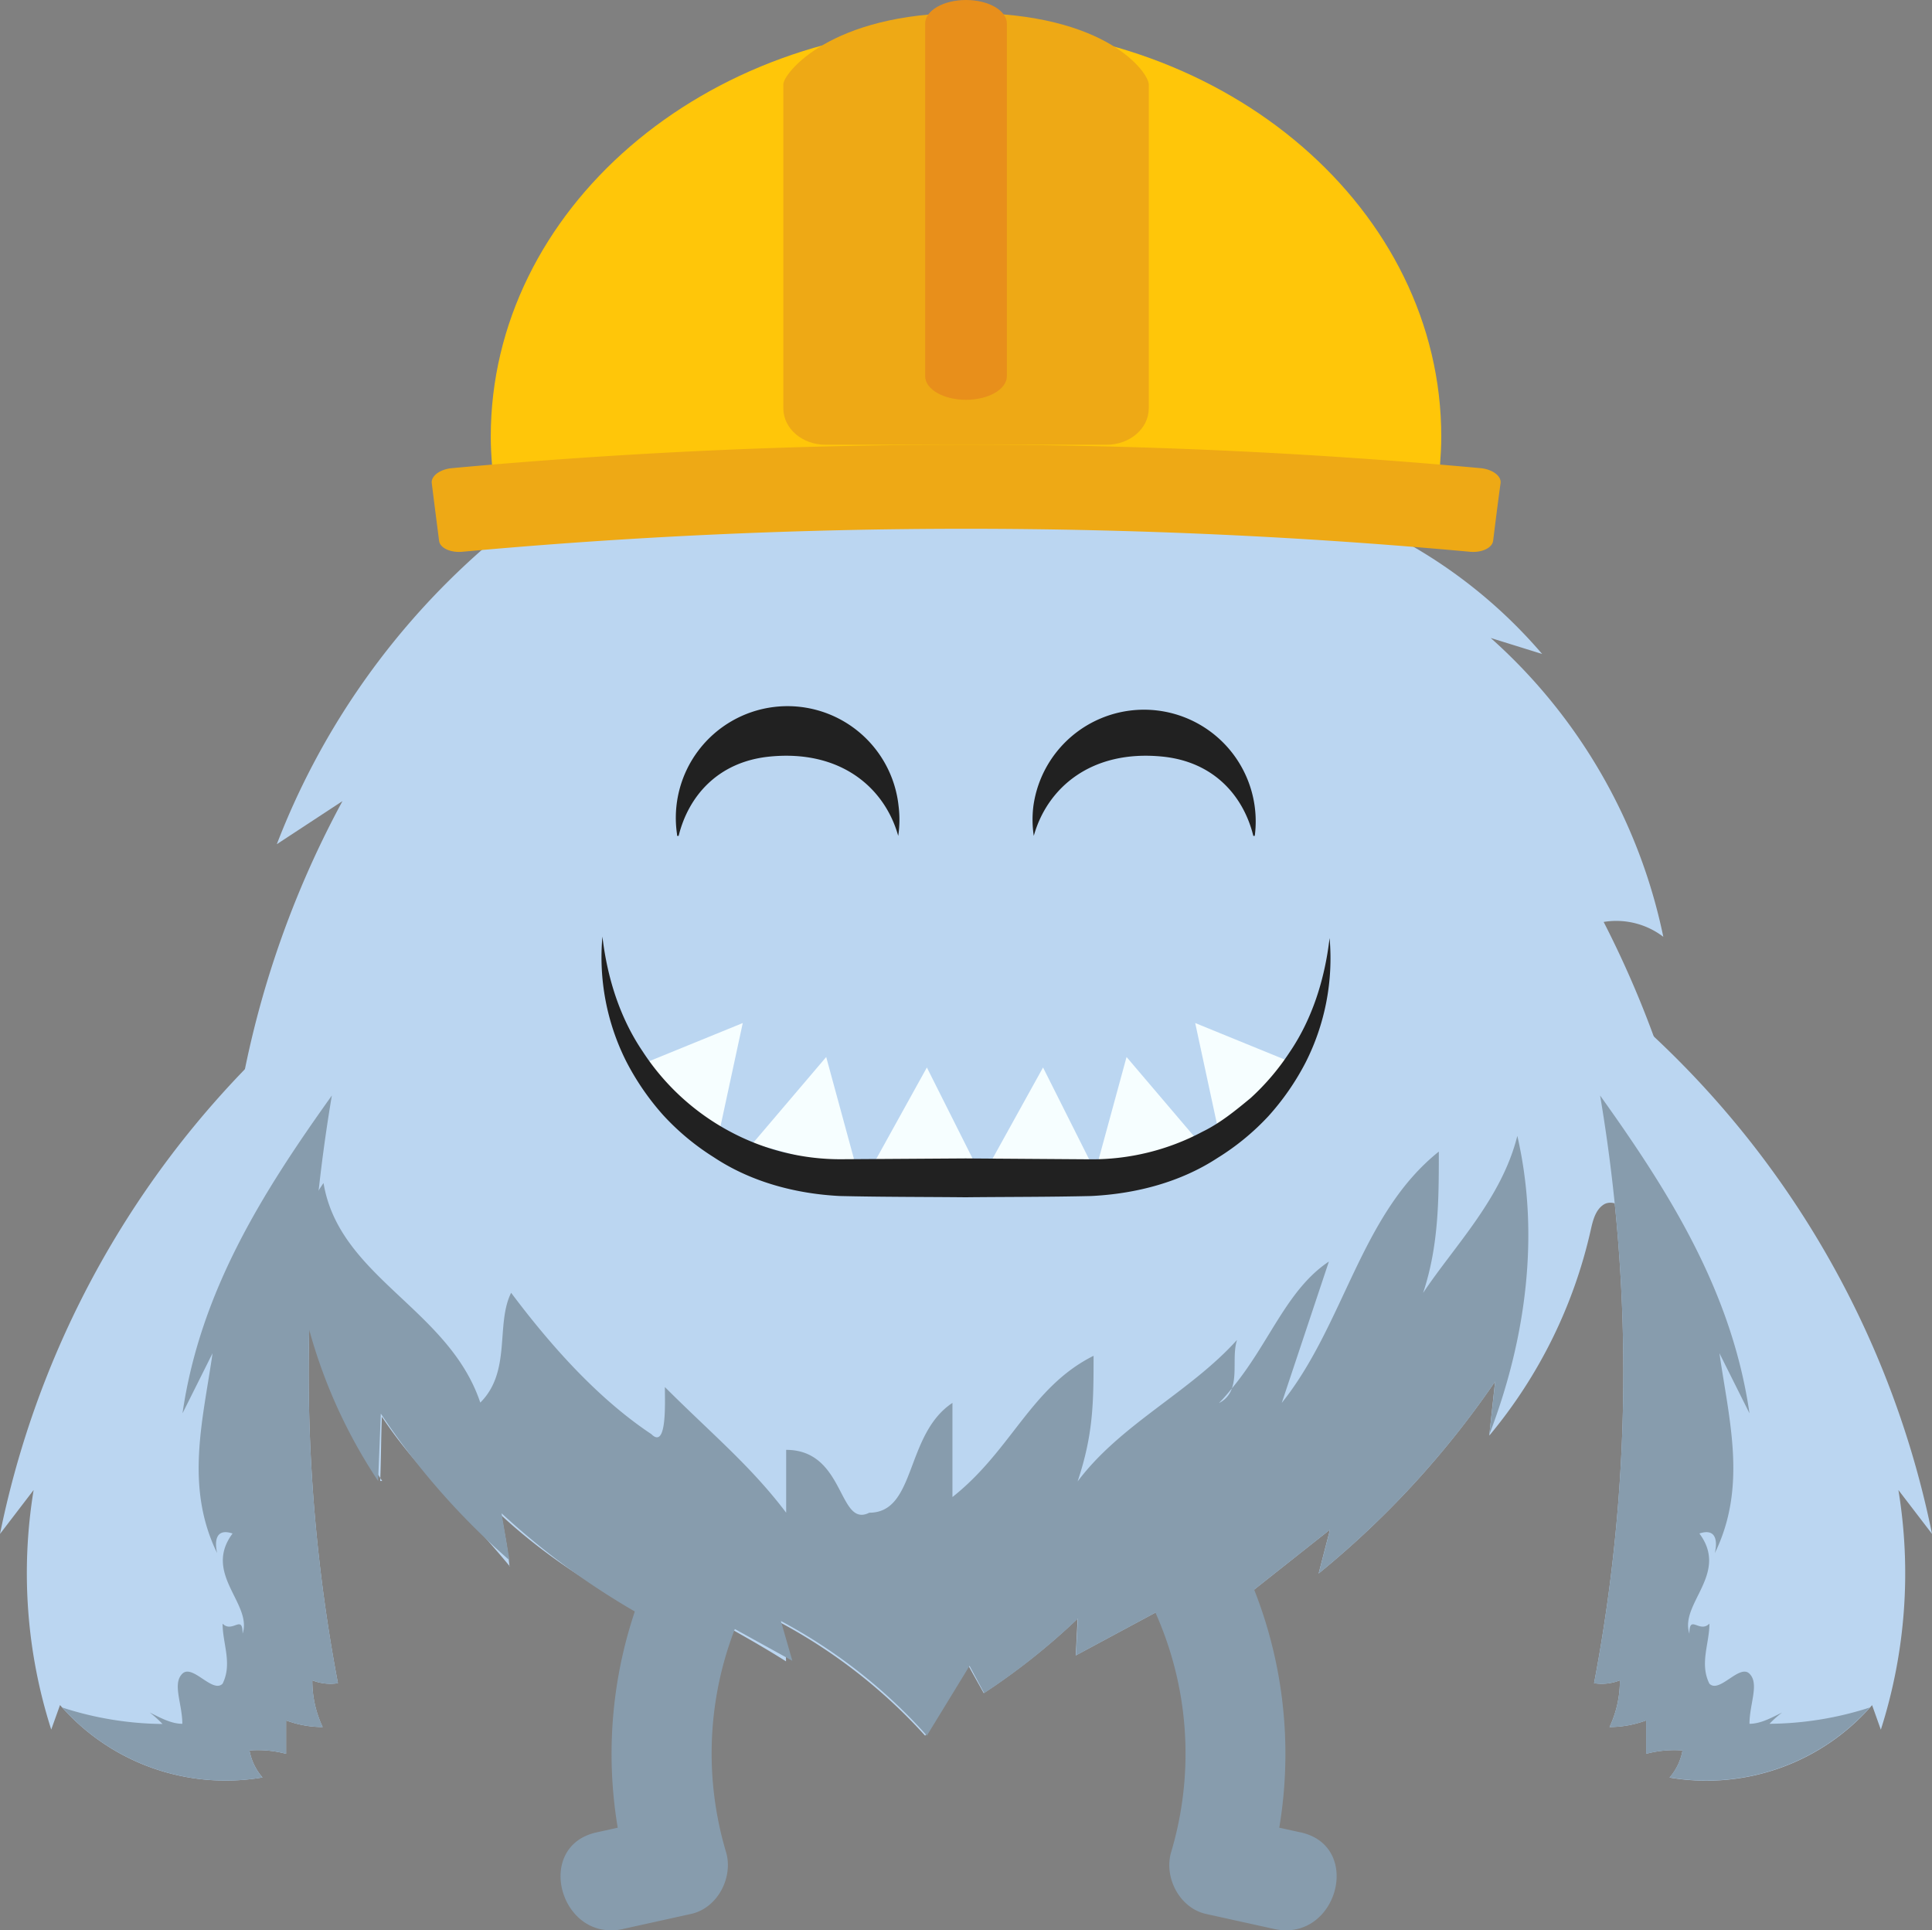
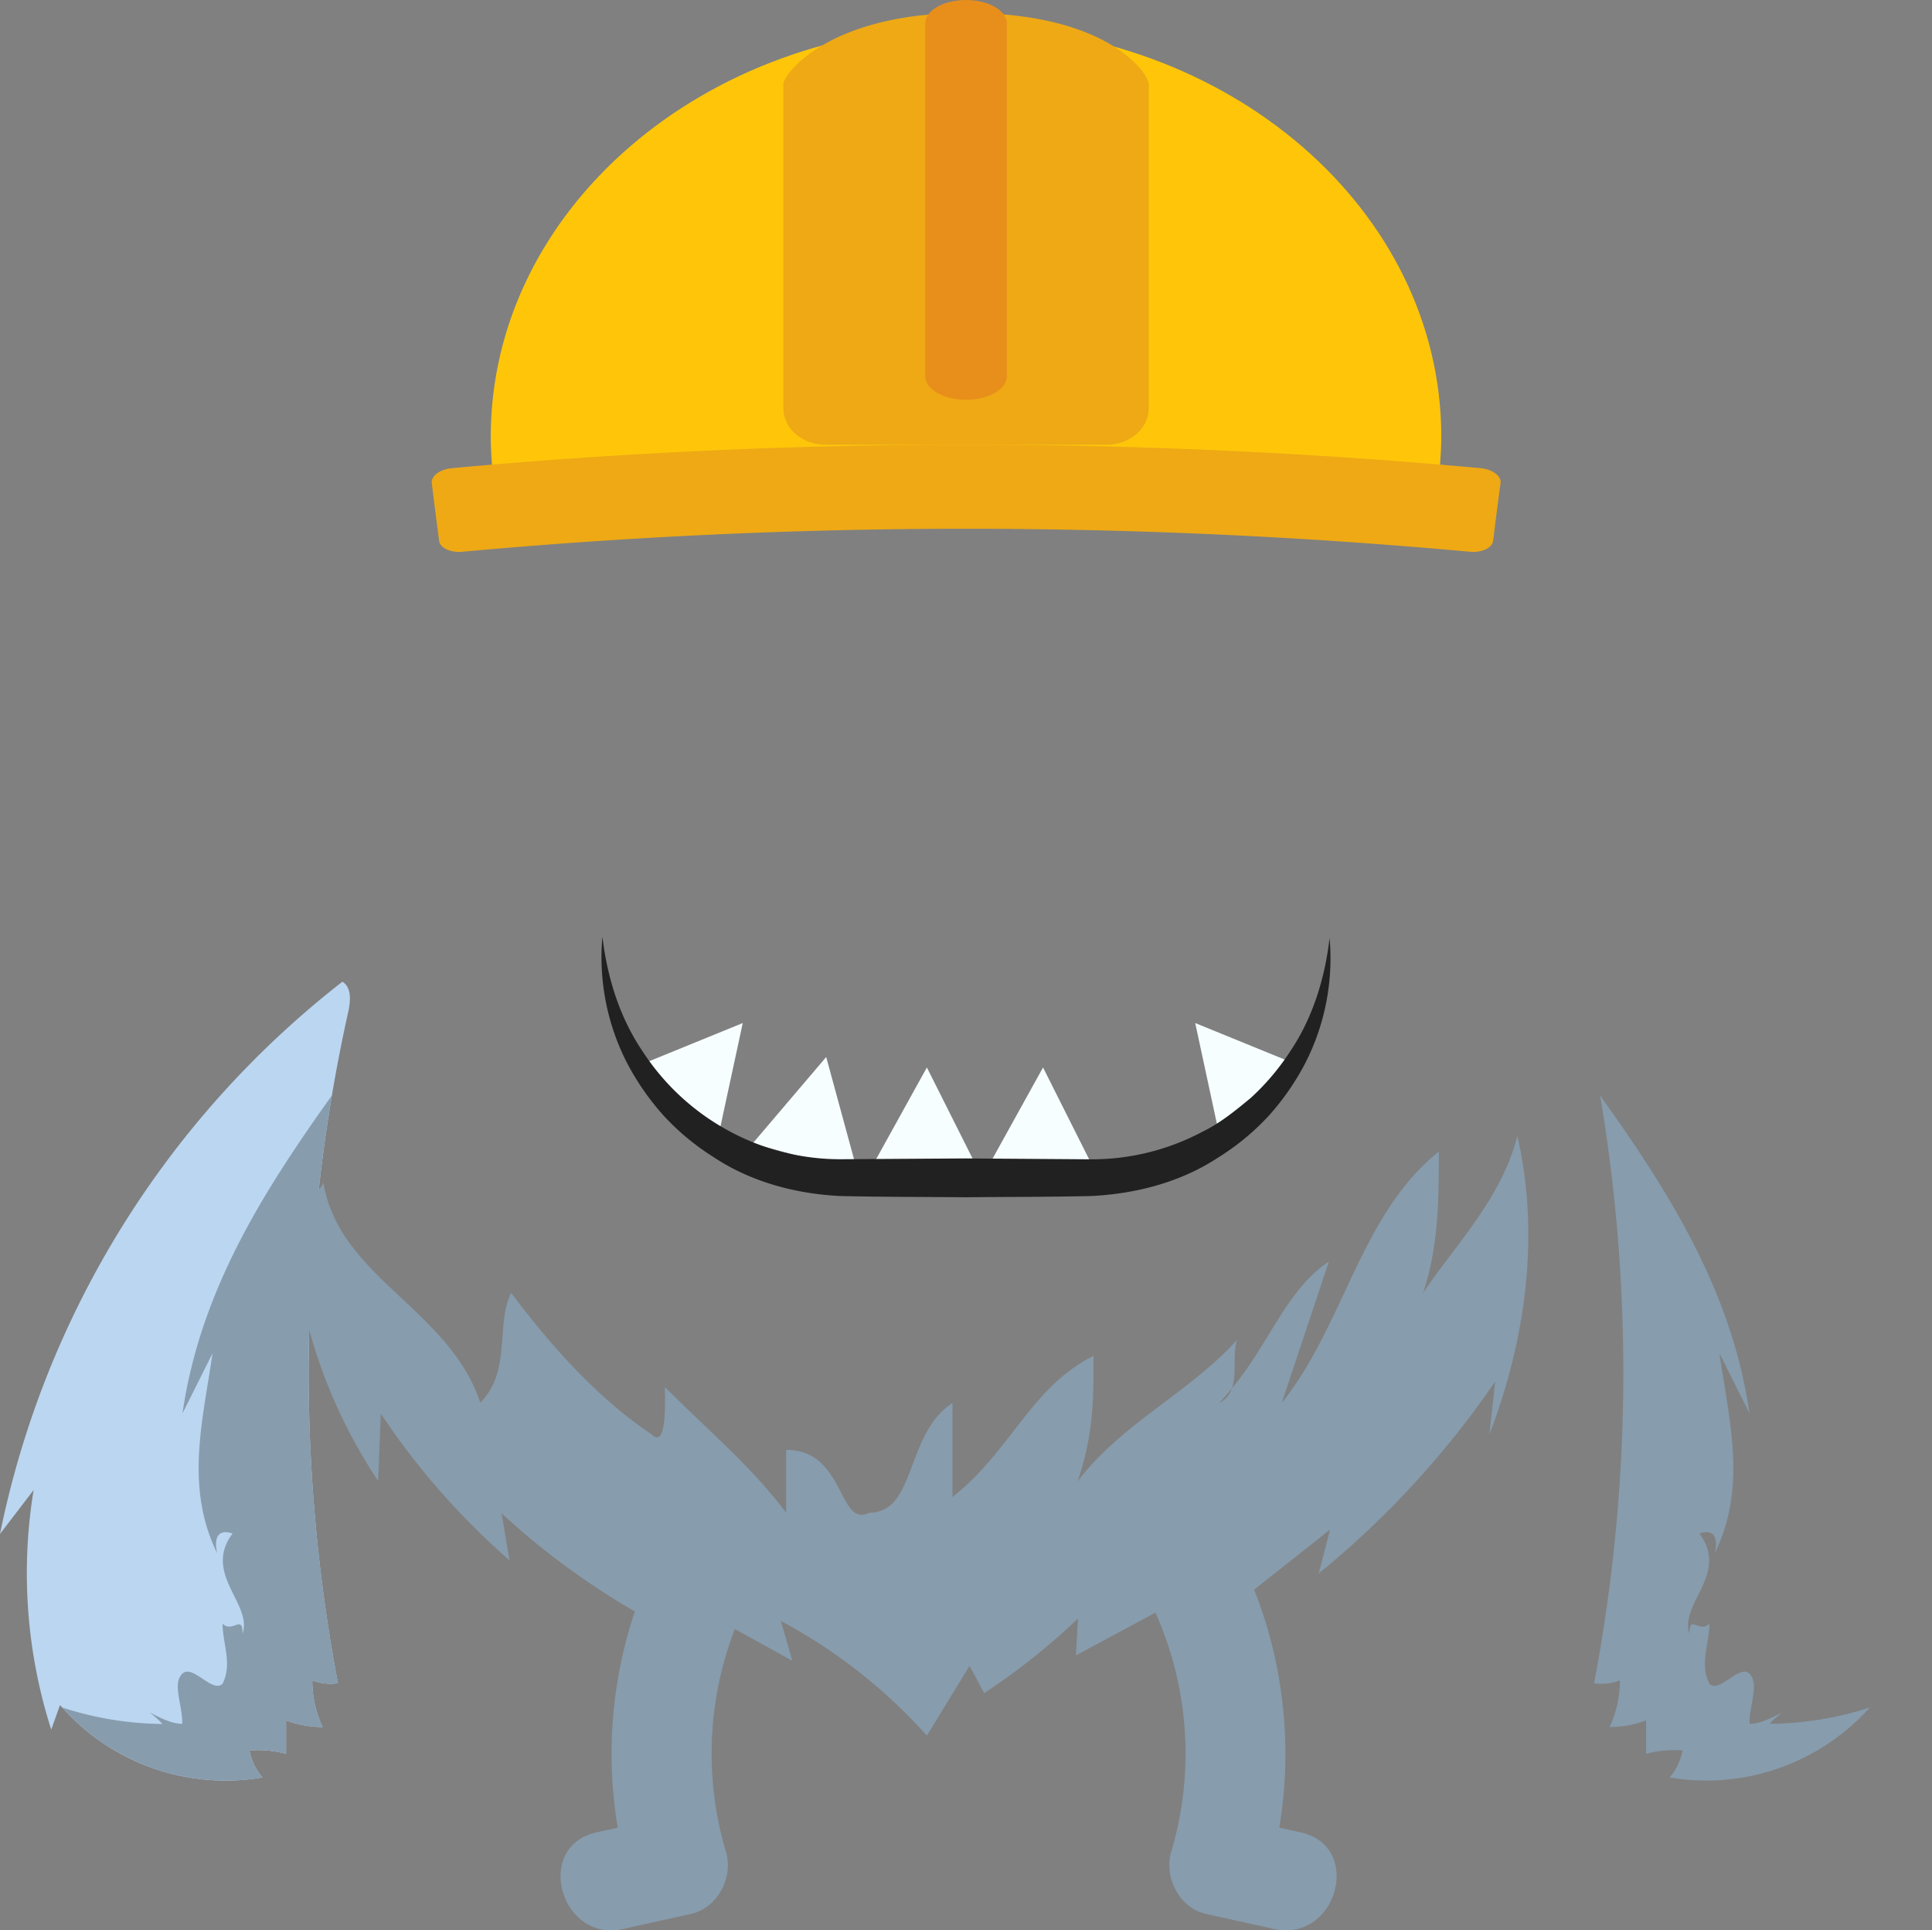
<svg xmlns="http://www.w3.org/2000/svg" viewBox="0 0 527.92 527.38">
  <rect x="0" y="0" width="527.92" height="527.38" fill="#808080" stroke="none" />
  <defs>
    <style>.cls-1{fill:#bbd6f1;}.cls-2{fill:#879cad;}.cls-3{fill:#f6feff;}.cls-4{fill:#212121;}.cls-5{fill:#ffc609;}.cls-6{fill:#eea915;}.cls-7{fill:#e88f1b;}</style>
  </defs>
  <g id="Layer_2" data-name="Layer 2">
    <g id="Layer_1-2" data-name="Layer 1">
-       <path class="cls-1" d="M458.29,302.88a278.55,278.55,0,0,0-20.09-51,21.18,21.18,0,0,1,16.3,4.06,150.11,150.11,0,0,0-47.16-81.64l14.05,4.37a136.47,136.47,0,0,0-48.1-35.91,39.61,39.61,0,0,1,17.09-1,140.52,140.52,0,0,0-66.89-32.28l16.45-7.66a176.51,176.51,0,0,0-51.52-5.71l12.12-11.39a157.26,157.26,0,0,0-26.08,4.43q-2.54-5.7-5.09-11.41-2.44,4.39-4.9,8.79L233,62q.28,6,.56,11.94L195.5,61.36A78,78,0,0,1,213.44,89.6L178.1,92.72l11.1,7.81c-26.94,7.34-47,22.58-66.3,43.29,5.59,1.3,6.08,2.61,11.67,3.91a205.12,205.12,0,0,0-58.93,82.91l17.94-11.77a264.89,264.89,0,0,0-29.27,88.24l13.08-13a156.21,156.21,0,0,0-4.79,43.08,9.46,9.46,0,0,0,6.79-9.92c.06,3.66.28,7.3.61,10.93h.55c2.18,23.88,10.91,46.9,23.89,66.41h-.55c.25-6.13.21-11.41.46-17.54,9.88,14.86,21.6,24.69,35,40.92h-.12c-.73-6.49-1.47-9.67-2.2-13.95,15.11,14,32.36,23.69,51.06,33.43h.72v1.06c-3.25-4.23-4.63-8.75-6.33-13,11.16,6.16,22.56,12.19,32.3,18.36v-.1c0-3.63-1.25-7.27-2.29-10.89a147,147,0,0,1,40.31,31.31c3.89-6.36,8-12.72,11.87-19.08,1.34,2.49,2.79,5,4.14,7.45a181.39,181.39,0,0,0,25.66-20.36c-.18,3.35-.34,6.71-.52,10.06l29.55-15.89q-1,7.33-2,14.68l41.92-33.17q-1.56,6-3.11,12a248.1,248.1,0,0,0,48.23-52.47q-.8,7.23-1.57,14.44a3.11,3.11,0,0,1,0,.32,133.32,133.32,0,0,0,27.69-56.09c.58-2.61,1.28-5.54,3.54-7s6.13.44,5,2.9A90.37,90.37,0,0,0,446,296Z" />
      <path class="cls-1" d="M68.17,478.23a30.1,30.1,0,0,1,10,.92c0-3,0-6.08,0-9.12a28.74,28.74,0,0,0,10,1.81,29.48,29.48,0,0,1-2.83-12.76,13.43,13.43,0,0,0,7,.78,454.57,454.57,0,0,1,2.8-183.35c.66-2.95,1-6.74-1.58-8.3A255.75,255.75,0,0,0,0,419.08l9.19-12A140.28,140.28,0,0,0,14,472.53l2.4-6.7a59.9,59.9,0,0,0,55.33,19.78A15.5,15.5,0,0,1,68.17,478.23Z" />
      <path class="cls-2" d="M90.68,299.3c-18.82,26.33-36,53.47-40.81,86.83q4.11-8.2,8.21-16.42c-2.6,18.2-7.64,36.41,1.25,54.61-.69-3.05-.52-6.94,4.22-5.36-8.21,11,5.47,19.15,2.74,27.36,0-5.47-2.74,0-5.47-2.73,0,5.47,2.73,10.94,0,16.41-2.74,2.74-8.21-5.47-11-2.73s0,8.21,0,13.68c-3,0-5.94-1.61-8.91-3.08A28.76,28.76,0,0,1,44.4,471,91.07,91.07,0,0,1,17,466.5a60,60,0,0,0,54.72,19.11,15.5,15.5,0,0,1-3.54-7.38,30.1,30.1,0,0,1,10,.92c0-3,0-6.08,0-9.12a28.74,28.74,0,0,0,10,1.81,29.48,29.48,0,0,1-2.83-12.76,13.43,13.43,0,0,0,7,.78A454.92,454.92,0,0,1,90.68,299.3Z" />
-       <path class="cls-1" d="M459.75,478.23a30,30,0,0,0-9.95.92c0-3,0-6.08,0-9.12a28.83,28.83,0,0,1-10,1.81,29.48,29.48,0,0,0,2.83-12.76,13.47,13.47,0,0,1-7.05.78,454.57,454.57,0,0,0-2.79-183.35c-.66-2.95-1-6.74,1.57-8.3a255.76,255.76,0,0,1,93.57,150.87l-9.19-12a140.28,140.28,0,0,1-4.8,65.48c-.8-2.24-1.59-4.47-2.39-6.7a59.91,59.91,0,0,1-55.34,19.78A15.42,15.42,0,0,0,459.75,478.23Z" />
      <path class="cls-2" d="M437.23,299.3c18.83,26.33,36,53.47,40.82,86.83q-4.11-8.2-8.21-16.42c2.6,18.2,7.64,36.41-1.26,54.61.7-3.05.53-6.94-4.22-5.36,8.21,11-5.47,19.15-2.73,27.36,0-5.47,2.73,0,5.47-2.73,0,5.47-2.74,10.94,0,16.41,2.74,2.74,8.21-5.47,10.95-2.73s0,8.21,0,13.68c3,0,5.94-1.61,8.91-3.08a28,28,0,0,0-3.44,3.08,91.17,91.17,0,0,0,27.41-4.45,60,60,0,0,1-54.73,19.11,15.42,15.42,0,0,0,3.55-7.38,30,30,0,0,0-9.95.92c0-3,0-6.08,0-9.12a28.83,28.83,0,0,1-10,1.81,29.48,29.48,0,0,0,2.83-12.76,13.47,13.47,0,0,1-7.05.78A454.68,454.68,0,0,0,437.23,299.3Z" />
      <path class="cls-2" d="M414.61,310.33c-4.29,17.16-17.16,30-25.75,42.91,4.3-12.87,4.3-25.75,4.3-38.62-21.46,17.16-25.75,47.2-42.92,68.66l12.88-38.62c-11.6,7.73-16.29,22.41-26.51,34.66a6.83,6.83,0,0,1-3.53,4c1.27-1.27,2.4-2.61,3.53-4,1.43-3.93.11-9.25,1.41-13.25-13,14.41-31.82,23-43.56,38.67,4.29-12.88,4.36-21.46,4.36-34.33C281.65,379,276.5,396.15,260.26,409V383.28c-13,8.58-9.85,30-22.72,30-8.58,4.29-6.49-17.17-22.72-17.17v17.17c-9.74-12.87-20.26-21.46-33.14-34.33,0,4.29.6,17.16-3.69,12.87-12.87-8.58-25.45-21.45-38.32-38.62-4.29,8.58.15,21.46-8.43,30C122.65,357.53,92.69,349,88.4,323.2a107.7,107.7,0,0,0-8.44,15,142.78,142.78,0,0,0,23.36,66.41q.38-9.19.74-18.4a200,200,0,0,0,35.17,40.08q-1.09-6.42-2.18-12.85a204.86,204.86,0,0,0,51.07,34.53L183,435.24l33.51,18.5q-1.56-5.43-3.13-10.87a145,145,0,0,1,39.89,31.32q5.83-9.54,11.66-19.07l4,7.45a181.11,181.11,0,0,0,25.61-20.36L294,452.27l29.53-15.89q-1,7.33-2,14.68l41.91-33.17q-1.55,6-3.11,12a248.1,248.1,0,0,0,48.23-52.47q-.8,7.23-1.57,14.44C417.11,365.51,420.76,337,414.61,310.33Z" />
      <path class="cls-2" d="M170.25,527l18.61-4.11c7.21-1.59,11.54-9.94,9.55-16.83A94.25,94.25,0,0,1,207.62,431c8.91-15.28-14.74-29.05-23.62-13.81a122.09,122.09,0,0,0-12,96.16l9.55-16.83L163,500.62c-17.22,3.8-9.92,30.18,7.28,26.39Z" />
      <path class="cls-2" d="M355.4,500.62l-18.61-4.1q4.79,8.42,9.56,16.83a122.09,122.09,0,0,0-12-96.16C325.5,402,301.85,415.72,310.76,431A94.25,94.25,0,0,1,320,506.07c-2,6.89,2.34,15.24,9.55,16.83L348.13,527c17.2,3.79,24.5-22.59,7.27-26.39Z" />
      <polyline class="cls-3" points="196.09 311.35 202.96 279.5 174.22 291.22" />
      <polyline class="cls-3" points="234.32 320.21 225.76 288.78 205.65 312.41" />
      <polyline class="cls-3" points="267.89 320.76 253.27 291.64 238.24 318.78" />
      <polyline class="cls-3" points="299.63 320.76 285.01 291.64 269.98 318.78" />
-       <polyline class="cls-3" points="299.26 320.21 307.83 288.78 327.94 312.41" />
      <polyline class="cls-3" points="333.45 311.35 326.59 279.5 355.31 291.22" />
      <path class="cls-4" d="M363.31,256.27a62.88,62.88,0,0,1-6.52,33.94,69.68,69.68,0,0,1-10.16,14.69,67.13,67.13,0,0,1-13.93,11.45c-10.18,6.67-22.43,9.83-34.59,10.41-11.53.27-22.83.22-34.26.34-11.44-.11-22.71-.07-34.29-.34-12.17-.6-24.4-3.87-34.54-10.61a67.14,67.14,0,0,1-13.85-11.54,70.29,70.29,0,0,1-10.1-14.73,63.29,63.29,0,0,1-6.46-34c1.33,11.36,4.81,22.26,11,31.38A64.93,64.93,0,0,0,199.21,309a63.82,63.82,0,0,0,30.53,7.71l34.11-.22,34.12.24a64.36,64.36,0,0,0,30.61-7.54c4.83-2.35,9-5.76,13.18-9.22a65.42,65.42,0,0,0,10.56-12.39C358.51,278.53,362,267.63,363.31,256.27Z" />
-       <path class="cls-4" d="M185.06,228.37h.38c2.63-10.7,10.6-20.26,24.89-21.67,19.44-1.92,31.44,8.56,35.11,21.67h0a29.85,29.85,0,0,0,.1-8.13A30.52,30.52,0,1,0,185,227.93C185,228.08,185,228.22,185.06,228.37Z" />
-       <path class="cls-4" d="M342.85,228.37h-.38c-2.63-10.7-10.6-20.26-24.89-21.67-19.43-1.92-31.44,8.56-35.1,21.67h0a29.85,29.85,0,0,1-.11-8.13,30.52,30.52,0,0,1,60.55,7.69C342.9,228.08,342.87,228.22,342.85,228.37Z" />
      <path class="cls-5" d="M393.48,127.18c.19-2.6.35-5.23.35-7.86C393.83,57.38,335.68,7.18,264,7.18S134.1,57.38,134.1,119.32c0,2.63.15,5.26.36,7.86Z" />
      <path class="cls-6" d="M313.9,111.57c0,5.49-5.17,9.94-11.53,9.94H225.56c-6.35,0-11.51-4.45-11.51-9.94V23c0-2.75,12.47-19.47,49.91-19.47C303,3.48,313.9,20.2,313.9,23Z" />
      <path class="cls-7" d="M275.13,102.76c0,3.58-5,6.47-11.17,6.47h0c-6.17,0-11.16-2.89-11.16-6.47V6.45c0-3.57,5-6.45,11.16-6.45h0c6.17,0,11.17,2.88,11.17,6.45Z" />
      <path class="cls-6" d="M408,147.75c-.26,1.95-3.07,3.28-6.3,3a1511.82,1511.82,0,0,0-275.42,0c-3.24.28-6.06-1.05-6.3-3-.67-5.25-1.35-10.52-2-15.75-.23-1.95,2.23-3.79,5.51-4.1a1544.86,1544.86,0,0,1,281.06,0c3.28.31,5.74,2.15,5.48,4.1C409.31,137.23,408.65,142.5,408,147.75Z" />
    </g>
  </g>
</svg>